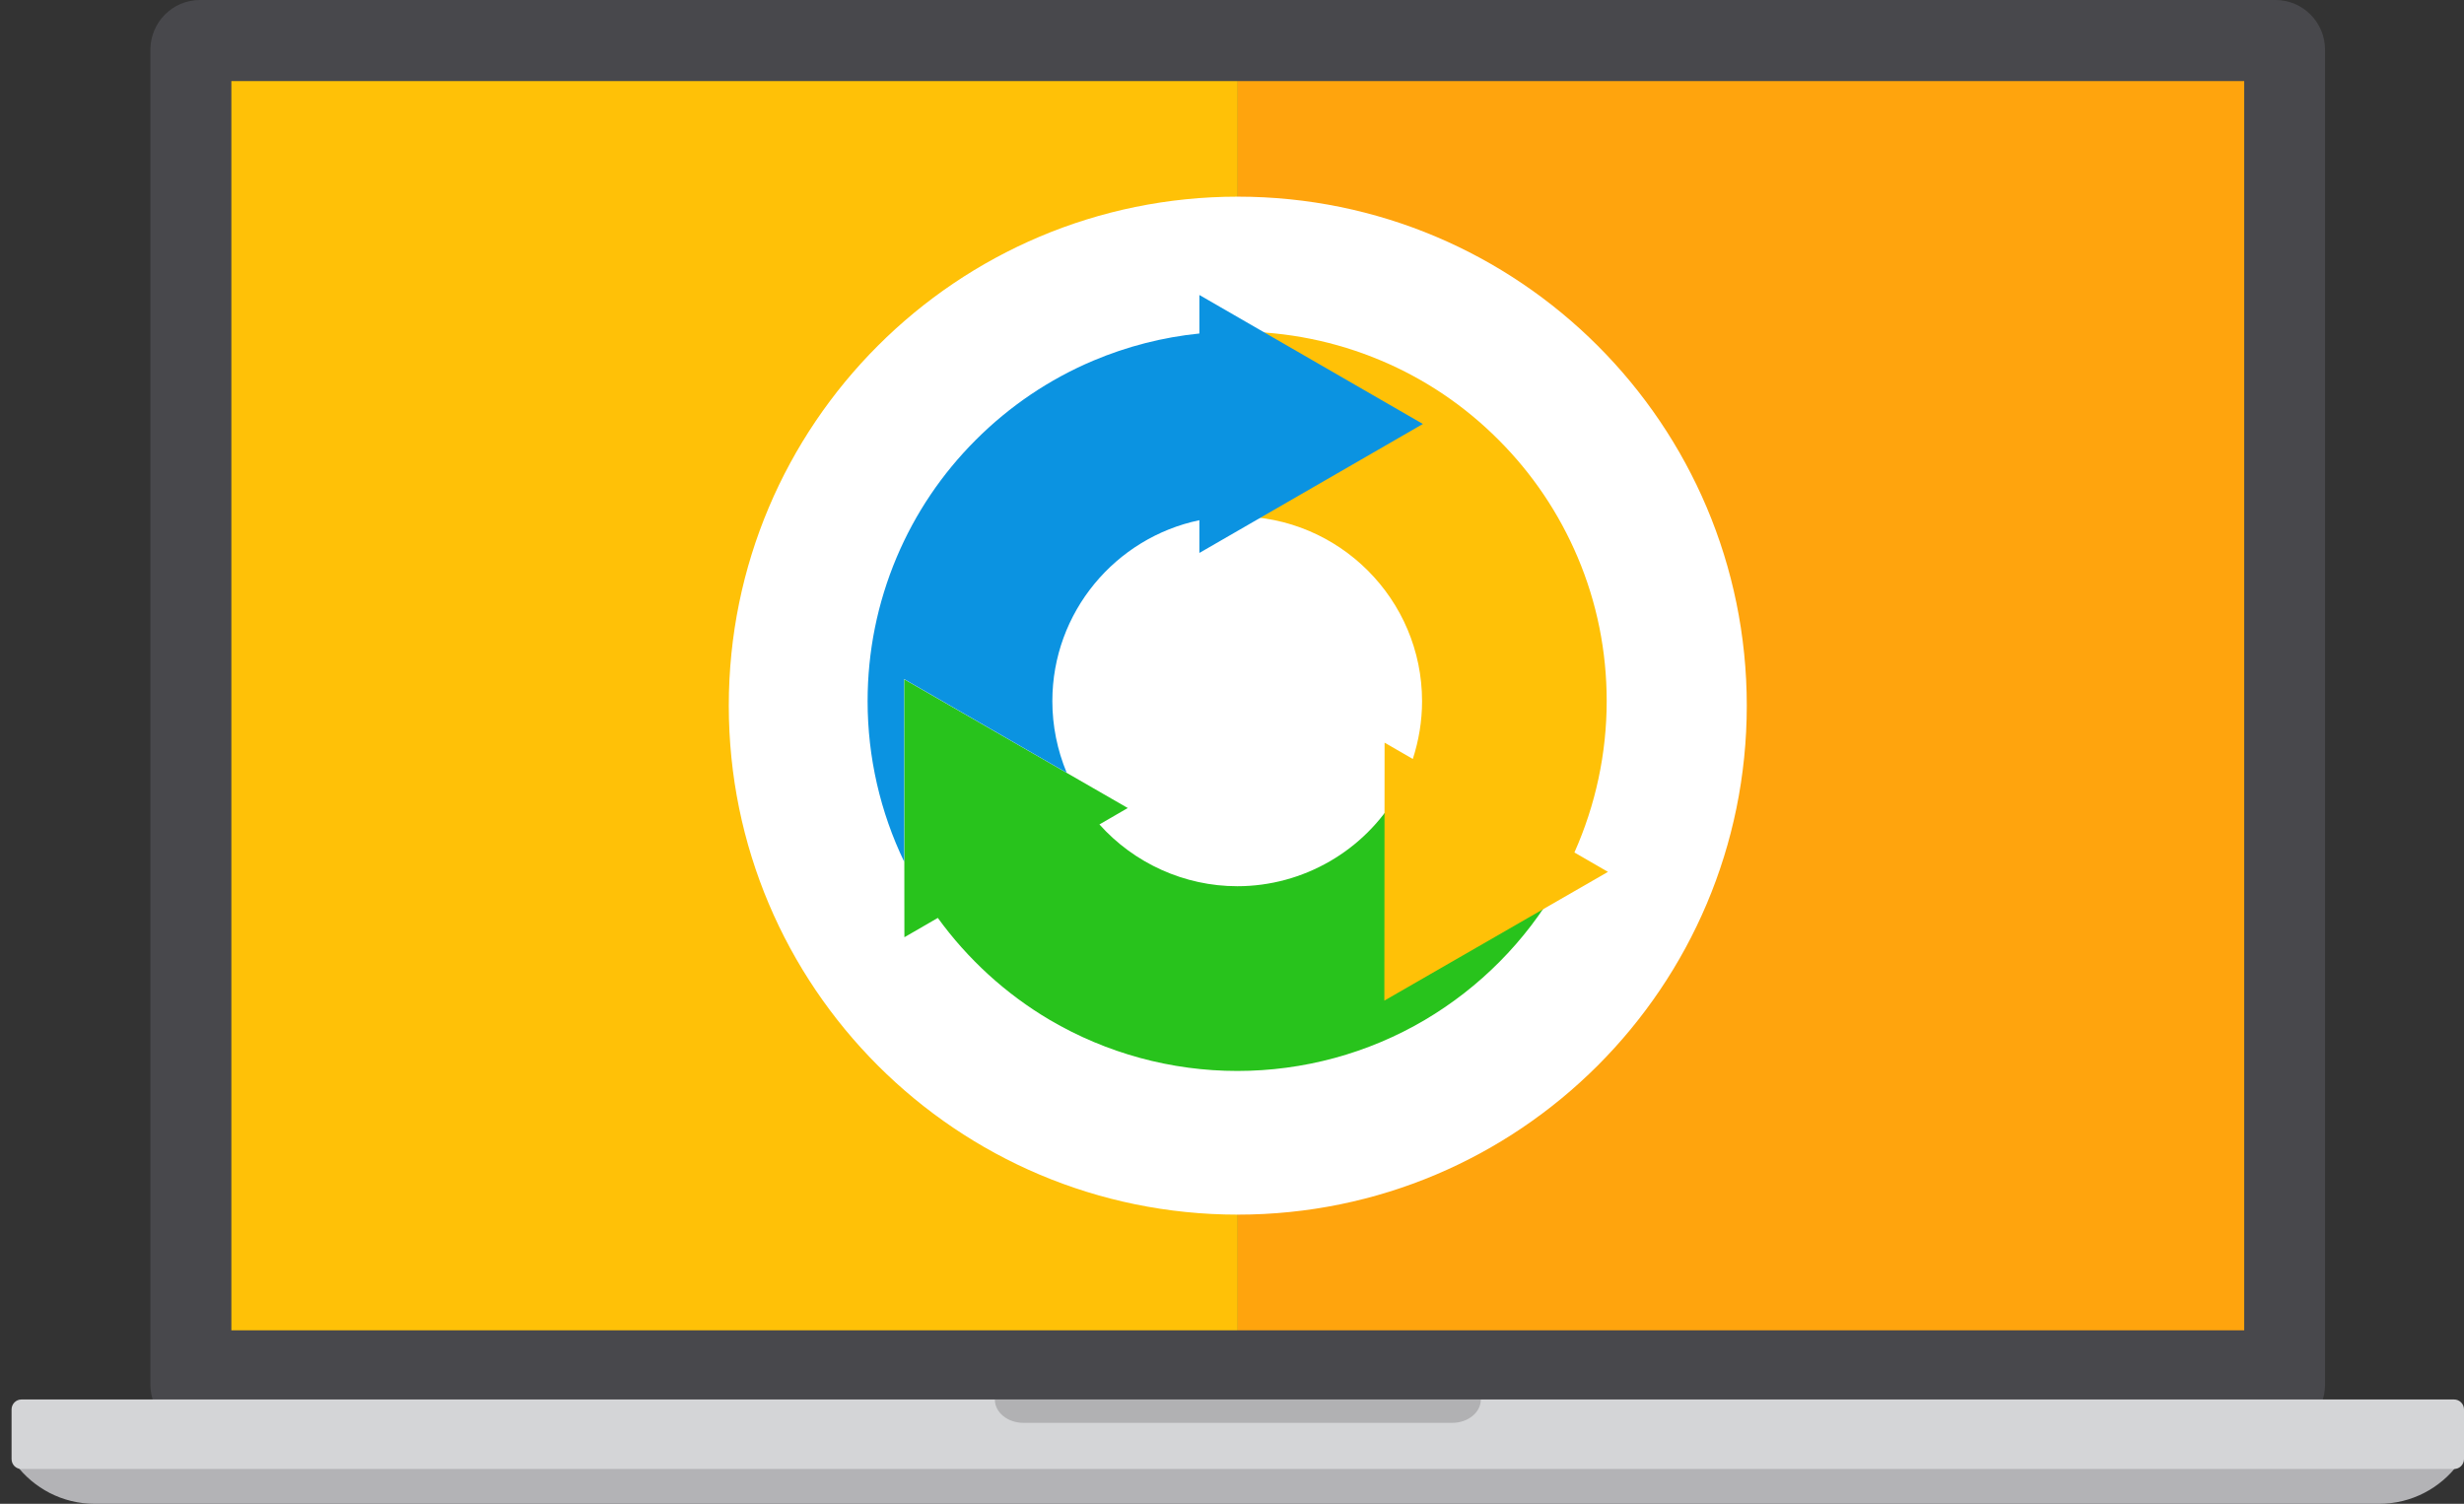
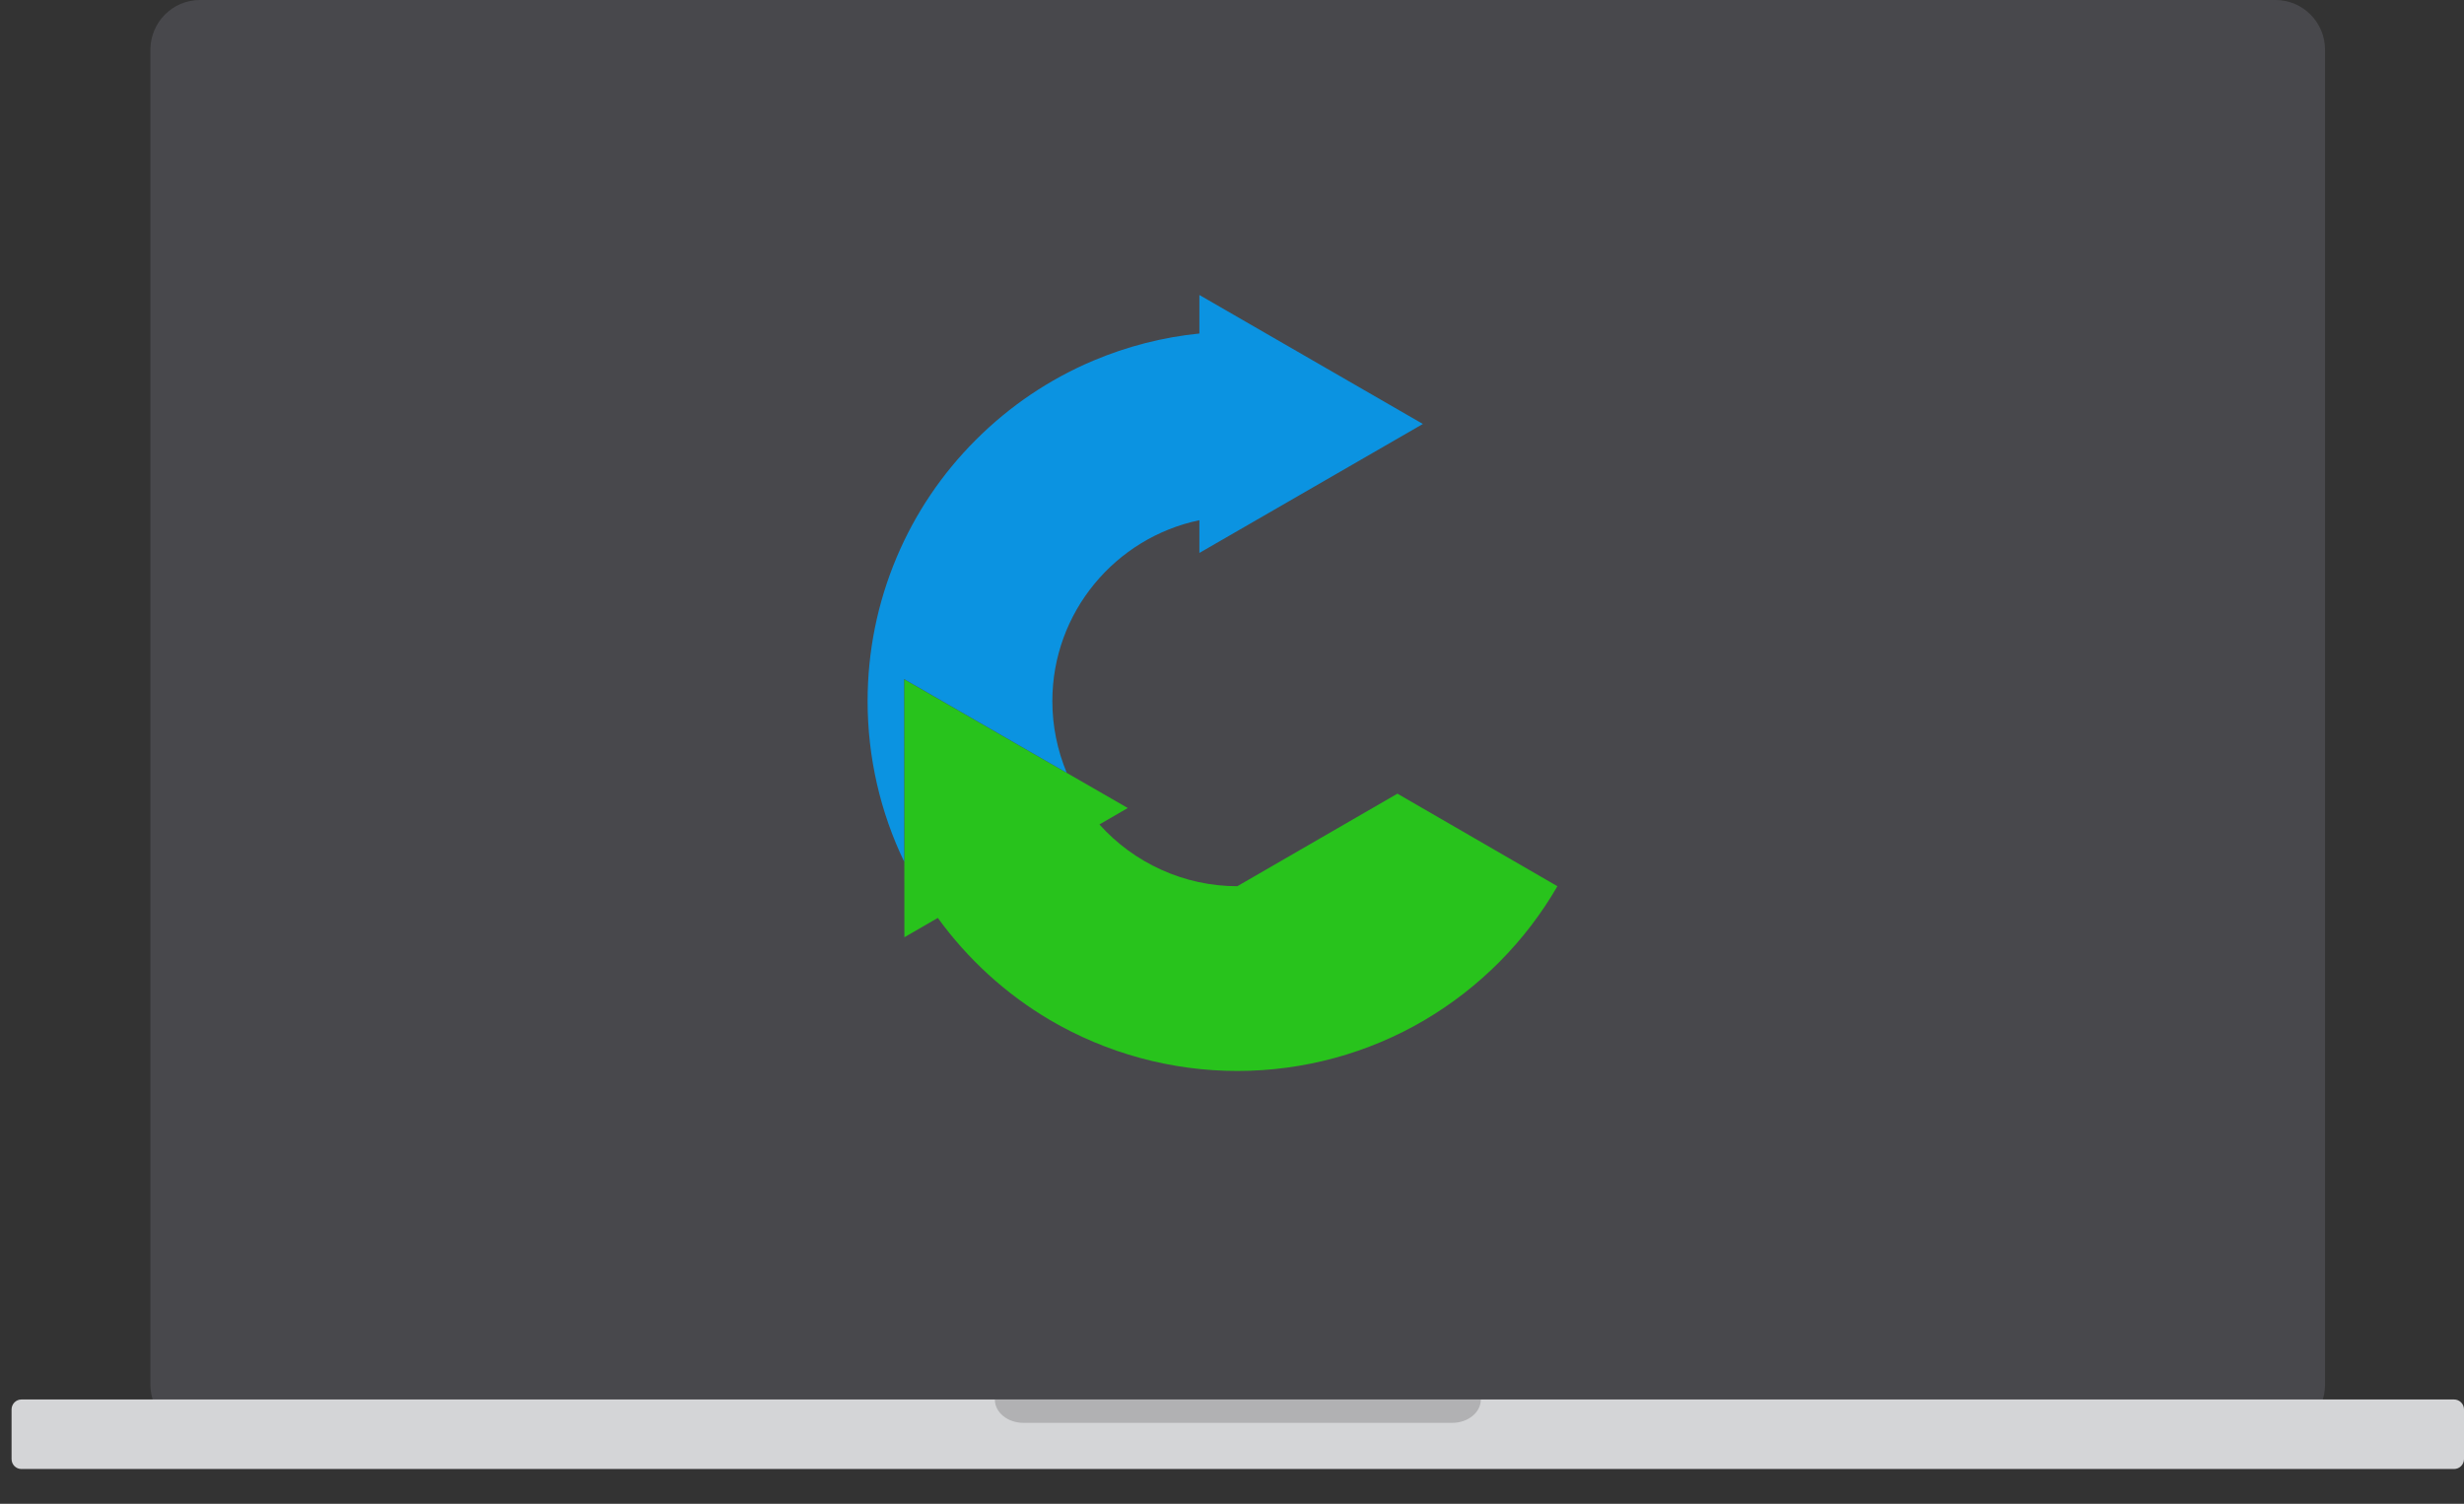
<svg xmlns="http://www.w3.org/2000/svg" viewBox="0 0 213 130" width="213px" height="130px">
  <rect x="0" y="0" width="213" height="130" fill="#333333" stroke="none" />
  <style>		.s0 { fill: #b3b3b6 }		.s1 { fill: #48484c }		.s2 { fill: #d4d5d7 }		.s3 { fill: #b1b1b3 }		.s4 { fill: #ffc107 }		.s5 { fill: #ffa40d }		.s6 { fill: #ffffff }		.s7 { fill: #28c31c }		.s8 { fill: #0b93e1 }  </style>
-   <path class="s0" d="m205.65 130h-197.46c-2.8 0-5.28-1.35-6.84-3.43h211.15c-1.56 2.08-4.04 3.43-6.84 3.43z" />
  <path class="s1" d="m196.71 124h-179.43c-2.36 0-4.28-1.93-4.28-4.31v-115.38c0-2.38 1.92-4.31 4.28-4.31h179.43c2.36 0 4.28 1.93 4.28 4.31v115.38c0 2.38-1.92 4.31-4.28 4.31z" />
  <path class="s2" d="m212.14 126.99h-210.29c-0.47 0-0.85-0.38-0.85-0.86v-4.29c0-0.47 0.38-0.86 0.85-0.86h210.29c0.47 0 0.86 0.38 0.86 0.86v4.29c0 0.47-0.38 0.86-0.86 0.86z" />
  <path class="s3" d="m125.54 123h-37.07c-1.36 0-2.47-0.9-2.47-2.01h42.01c0 1.11-1.11 2.01-2.47 2.01z" />
-   <path class="s4" d="m20 7.01h42v107.99h-42v-107.99zm42 0h45v107.99h-45v-107.99z" />
-   <path class="s5" d="m107 7.01h42v107.99h-42v-107.99zm42 0h45v107.99h-45v-107.99z" />
-   <path class="s6" d="m107 17c24.3 0 44 19.7 44 44c0 24.3-19.7 44-44 44c-24.3 0-44-19.7-44-44c0-24.3 19.7-44 44-44z" />
-   <path class="s7" d="m120.8 68.61l13.83 8c-2.76 4.77-6.72 8.76-11.46 11.56c-4.9 2.89-10.5 4.41-16.21 4.41c-5.71 0-11.31-1.53-16.21-4.41c-3.8-2.24-7.1-5.26-9.68-8.82l-2.89 1.67l-0.02-22.3l19.33 11.13l-2.45 1.42c3 3.35 7.34 5.34 11.92 5.34c5.69 0 10.99-3.06 13.84-7.99z" />
-   <path class="s4" d="m136.11 73.7l2.89 1.67l-19.33 11.13l0.02-22.3l2.44 1.41c0.52-1.6 0.8-3.29 0.8-4.99c0-8.81-7.17-15.98-15.98-15.98v-15.98c4.31 0 8.5 0.85 12.44 2.51c3.81 1.61 7.22 3.91 10.15 6.85c2.93 2.93 5.23 6.35 6.84 10.15c1.67 3.94 2.51 8.13 2.51 12.44c0 4.52-0.96 8.98-2.79 13.08z" />
+   <path class="s7" d="m120.8 68.61l13.83 8c-2.76 4.77-6.72 8.76-11.46 11.56c-4.9 2.89-10.5 4.41-16.21 4.41c-5.71 0-11.31-1.53-16.21-4.41c-3.8-2.24-7.1-5.26-9.68-8.82l-2.89 1.67l-0.02-22.3l19.33 11.13l-2.45 1.42c3 3.35 7.34 5.34 11.92 5.34z" />
  <path class="s8" d="m78.17 74.51c-2.08-4.31-3.17-9.07-3.17-13.89c0-4.31 0.85-8.5 2.51-12.44c1.61-3.81 3.91-7.22 6.84-10.15c2.93-2.93 6.35-5.24 10.15-6.85c2.94-1.24 6.02-2.03 9.18-2.35v-3.33l19.32 11.15l-19.32 11.15v-2.83c-7.25 1.51-12.71 7.95-12.71 15.64c0 2.14 0.43 4.24 1.24 6.19l-14.06-8.1l0.01 15.79z" />
</svg>